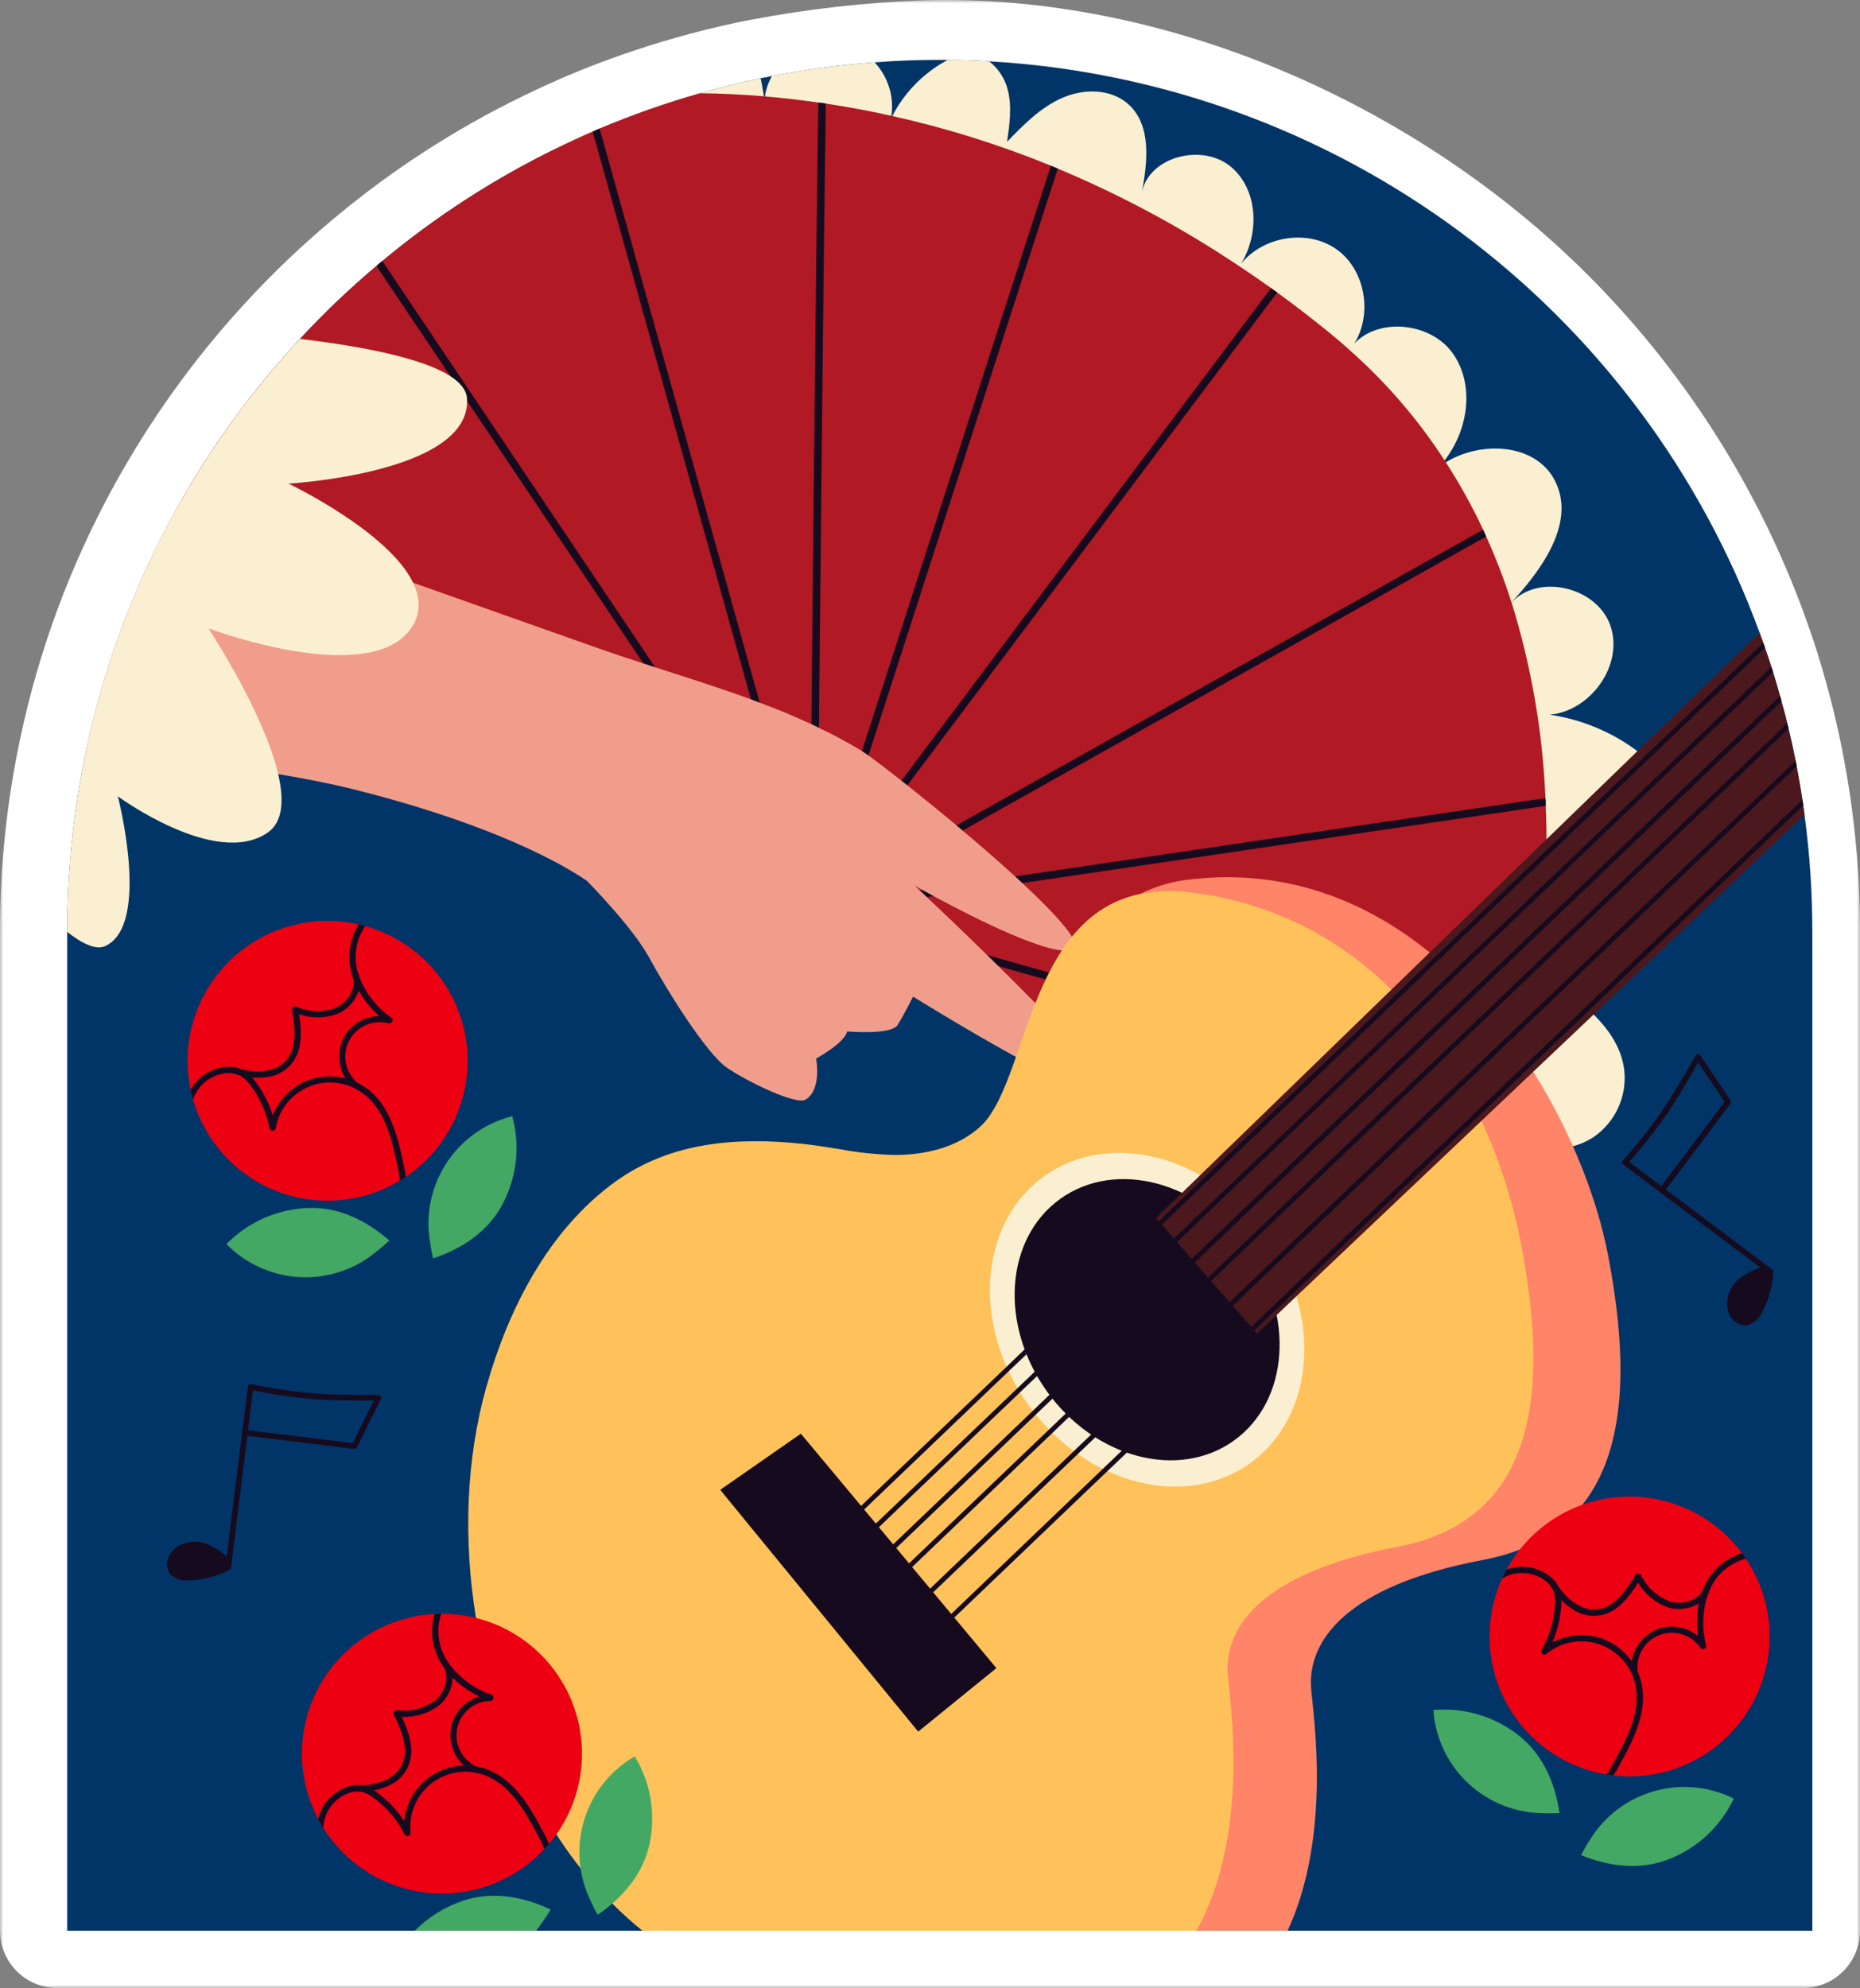
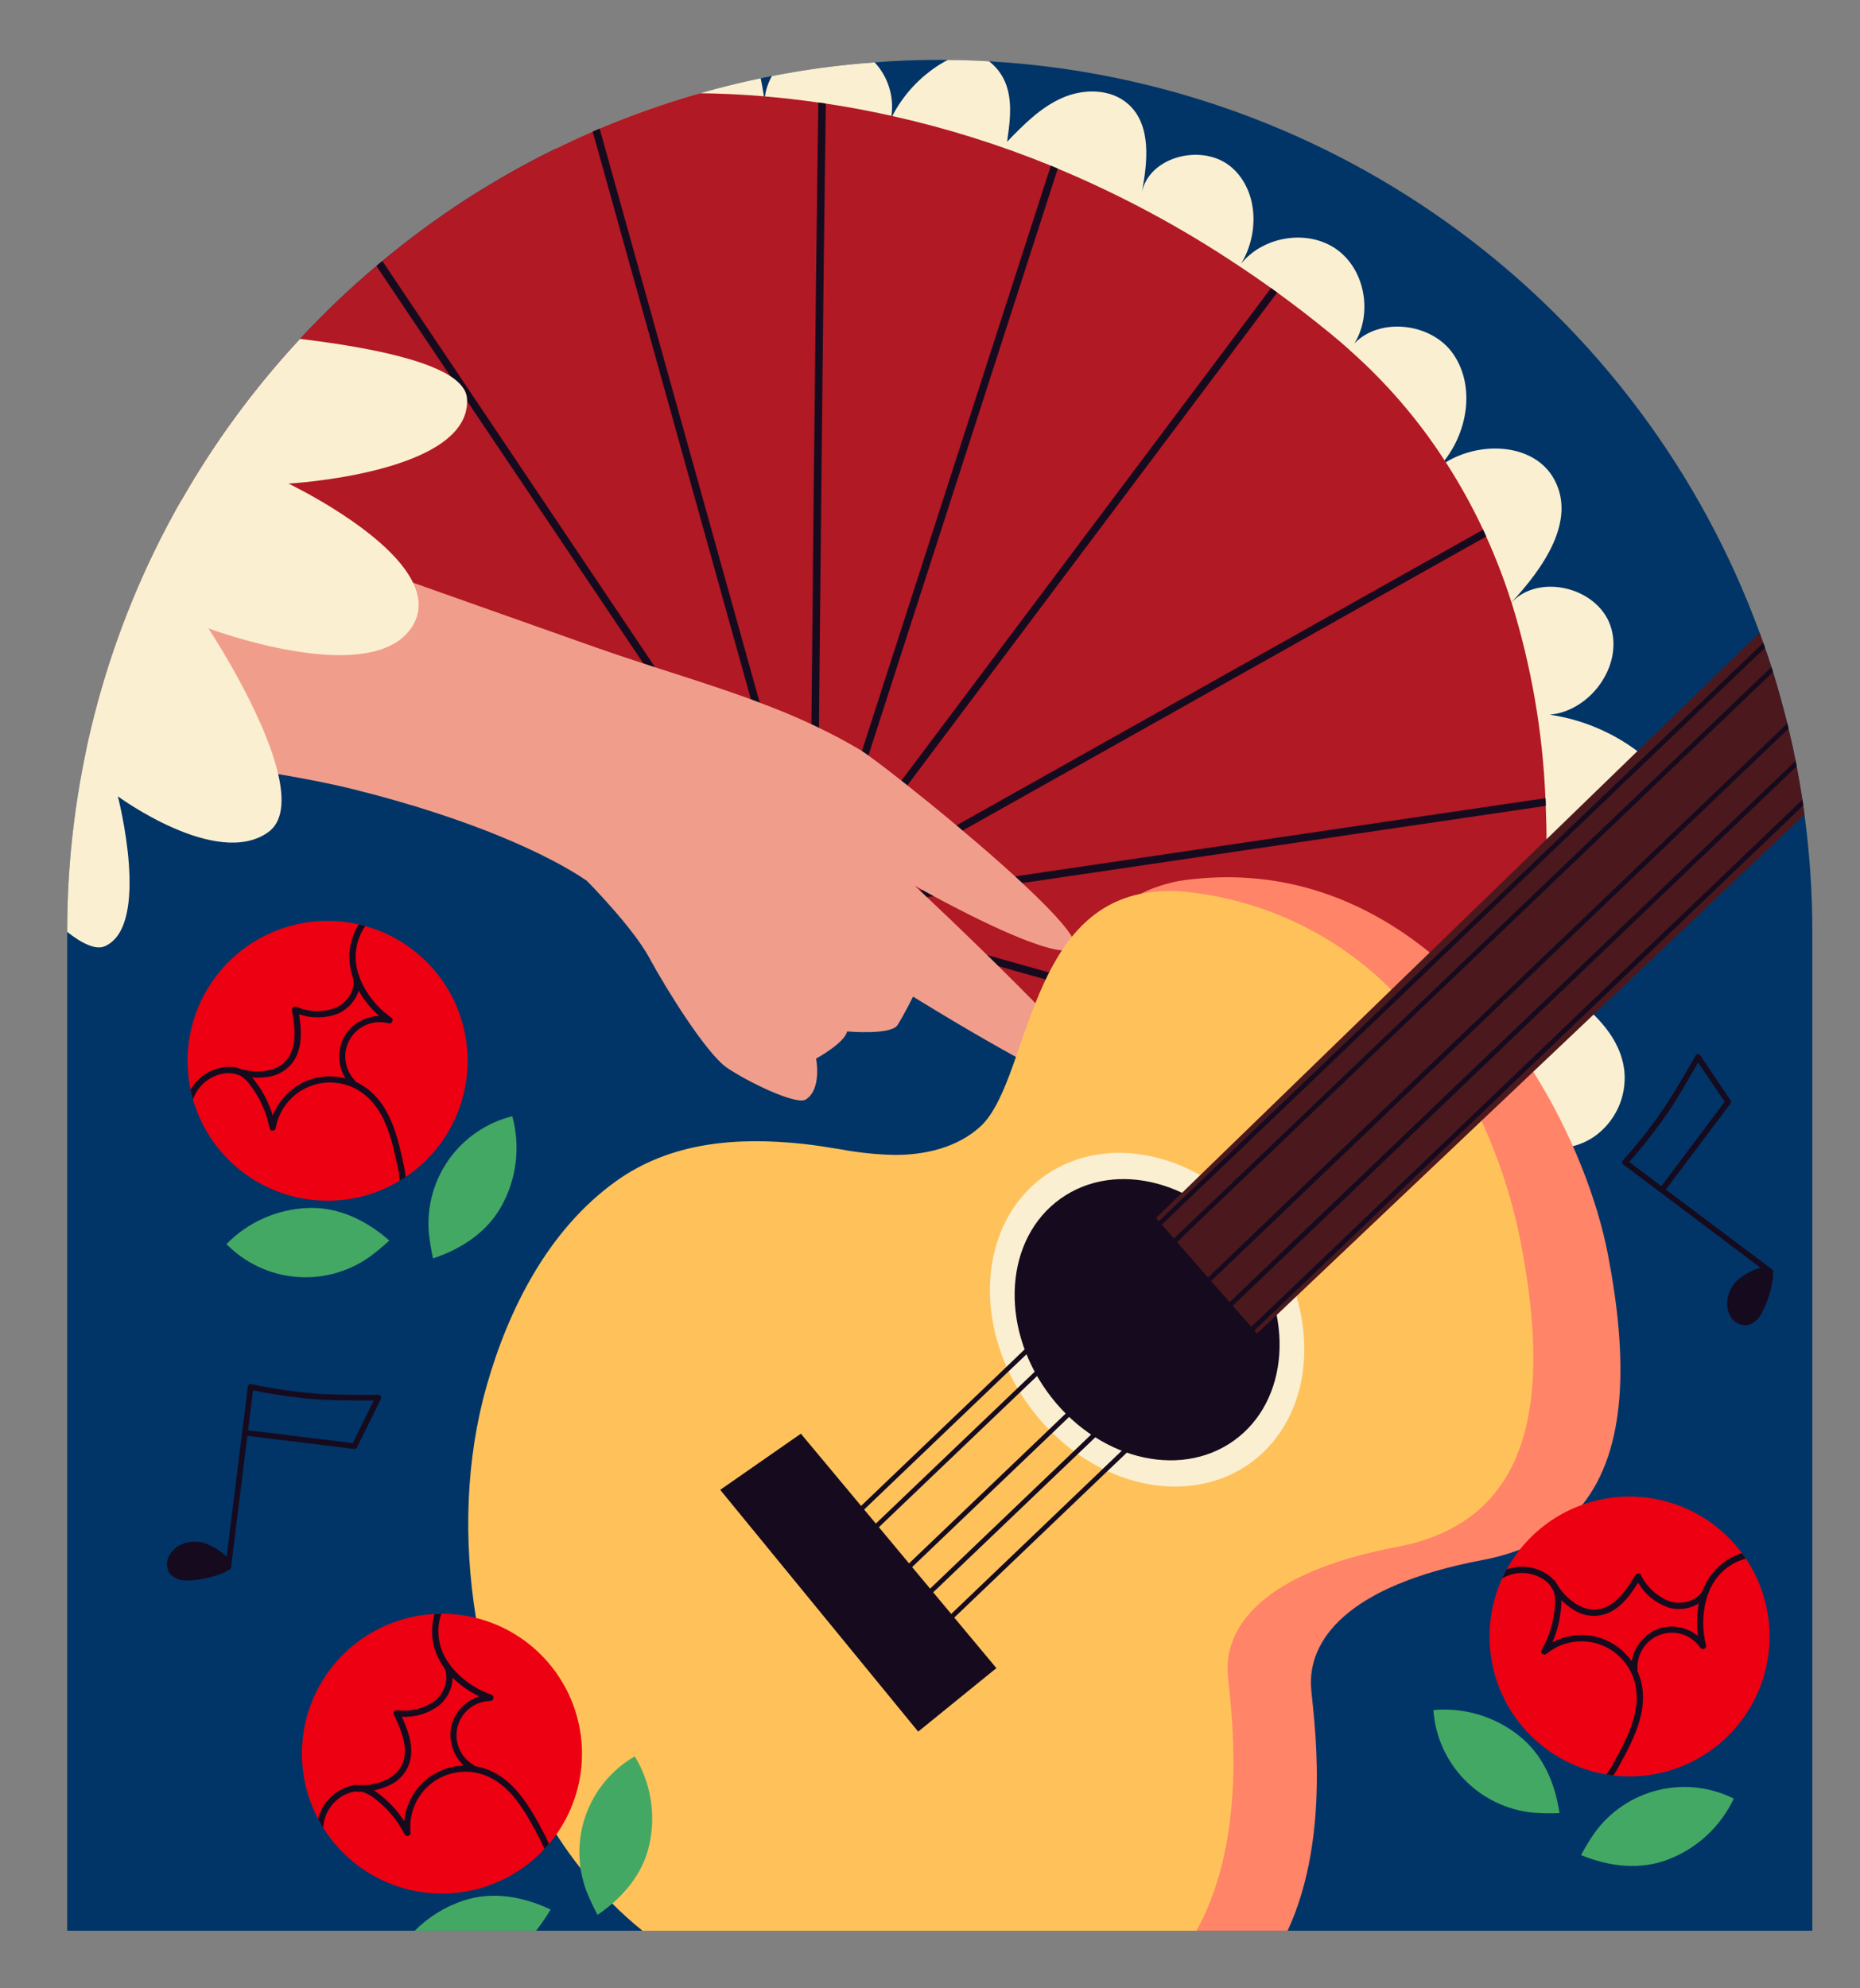
<svg xmlns="http://www.w3.org/2000/svg" width="276" height="295" viewBox="0 0 276 295" fill="none">
  <rect x="0" y="0" width="276" height="295" fill="#808080" stroke="none" />
  <g clip-path="url(#clip0_102_522)">
    <mask id="mask0_102_522" style="mask-type:luminance" maskUnits="userSpaceOnUse" x="0" y="0" width="276" height="295">
      <path d="M276 0H0V295H276V0Z" fill="white" />
    </mask>
    <g mask="url(#mask0_102_522)">
-       <path d="M8.523 295C7.404 295 6.296 294.78 5.261 294.352C4.227 293.924 3.288 293.297 2.496 292.506C1.705 291.715 1.077 290.776 0.649 289.743C0.22 288.71 -4.62386e-05 287.602 4.35394e-05 286.484V138.288C-0.008 128.685 0.987 119.108 2.969 109.711C5.755 96.46 10.497 83.697 17.039 71.838C17.36 71.242 17.732 70.577 18.123 69.923C23.36 60.759 29.634 52.227 36.821 44.496C40.584 40.437 44.591 36.611 48.819 33.039C49.179 32.719 49.549 32.416 49.923 32.113C58.315 25.131 67.515 19.181 77.326 14.39C79.224 13.458 81.144 12.568 83.022 11.753C83.278 11.637 84.101 11.279 84.101 11.279C89.315 9.076 94.658 7.196 100.102 5.647C103.155 4.767 106.384 3.966 109.672 3.277C110.307 3.146 110.922 3.024 111.521 2.915C119.89 1.333 128.365 0.376 136.876 0.051C173.084 -1.036 210.208 15.436 235.58 40.759C249.79 54.969 260.735 72.097 267.658 90.956C267.833 91.424 268.02 91.942 268.198 92.466C268.32 92.786 268.432 93.109 268.532 93.427C268.888 94.416 269.215 95.419 269.533 96.422C269.533 96.422 269.742 97.074 269.773 97.177C270.155 98.391 270.508 99.606 270.845 100.836C270.959 101.197 271.063 101.573 271.152 101.957C271.466 103.058 271.756 104.171 272.03 105.285C272.098 105.544 272.178 105.88 272.254 106.237C272.676 107.984 273.033 109.606 273.342 111.187C273.415 111.529 273.485 111.885 273.541 112.229C273.864 113.924 274.159 115.633 274.425 117.356L274.566 118.306C274.634 118.744 274.703 119.277 274.771 119.809C275.591 125.923 276.003 132.085 276.001 138.254V286.484C276.001 287.602 275.781 288.71 275.353 289.743C274.924 290.776 274.297 291.715 273.505 292.506C272.714 293.297 271.774 293.924 270.74 294.352C269.706 294.78 268.598 295 267.478 295H8.523Z" fill="white" />
      <path d="M268.928 138.26V286.487H9.973V138.26C9.95 116.475 15.448 95.039 25.953 75.949C26.266 75.368 26.593 74.788 26.934 74.218C31.855 65.591 37.755 57.561 44.519 50.287C48.072 46.453 51.858 42.841 55.855 39.471C56.139 39.216 56.437 38.975 56.735 38.733C64.628 32.156 73.284 26.552 82.517 22.041C84.307 21.162 86.111 20.324 87.943 19.529C88.285 19.373 88.627 19.232 88.98 19.075C93.836 17.028 98.812 15.279 103.882 13.838C106.836 12.986 109.834 12.243 112.873 11.609C113.427 11.496 113.995 11.383 114.549 11.283C119.584 10.295 124.674 9.617 129.792 9.253C132.974 8.997 136.199 8.884 139.452 8.884C139.849 8.884 140.247 8.884 140.645 8.898C142.705 8.913 144.736 8.967 146.768 9.097C172.027 10.536 196.312 19.33 216.629 34.395C236.946 49.461 252.406 70.138 261.102 93.878C261.286 94.375 261.471 94.886 261.642 95.397C261.74 95.639 261.825 95.885 261.897 96.136C262.239 97.073 262.551 98.024 262.849 98.974C262.934 99.23 263.005 99.485 263.09 99.726C263.459 100.904 263.8 102.082 264.127 103.277C264.213 103.538 264.284 103.804 264.34 104.072C264.653 105.151 264.937 106.244 265.207 107.337C265.275 107.607 265.335 107.862 265.392 108.132C265.775 109.708 266.131 111.297 266.443 112.901C266.5 113.171 266.556 113.454 266.6 113.724C266.912 115.356 267.196 117.003 267.452 118.663C267.494 118.948 267.537 119.231 267.58 119.53C267.648 119.984 267.708 120.438 267.764 120.892C268.54 126.651 268.928 132.455 268.926 138.265" fill="#013568" />
      <path d="M233.389 123.399C232.755 123.626 232.146 123.916 231.57 124.265C231.784 124.35 231.981 124.435 232.195 124.534C233.09 124.918 233.985 125.301 234.866 125.741C235.093 125.84 235.32 125.954 235.549 126.067C236.575 126.569 237.558 127.152 238.489 127.813C238.695 127.942 238.89 128.089 239.071 128.253C239.51 128.58 239.928 128.936 240.321 129.318C240.637 129.622 240.936 129.944 241.216 130.283C241.358 130.467 241.5 130.651 241.642 130.85C242.526 132.052 243.137 133.433 243.431 134.896V134.91C243.49 135.196 243.528 135.485 243.545 135.776C243.63 136.695 243.528 137.622 243.247 138.501C242.025 142.334 238.076 144.065 233.957 144.946C233.531 145.045 233.09 145.13 232.664 145.187C231.84 145.343 231.002 145.456 230.203 145.555C230.601 145.825 230.999 146.109 231.397 146.407C231.595 146.535 231.794 146.677 231.994 146.833C233.131 147.642 234.226 148.508 235.275 149.428C235.459 149.585 235.644 149.74 235.815 149.911C236.042 150.11 236.255 150.321 236.468 150.535C238.84 152.877 240.658 155.603 241.028 158.881C241.22 160.77 240.902 162.676 240.108 164.4C239.313 166.125 238.072 167.606 236.511 168.689C235.561 169.326 234.509 169.797 233.4 170.08C230.821 170.767 228.077 170.458 225.715 169.214C228.343 171.332 231.042 173.529 232.605 176.509C234.167 179.504 234.309 183.507 232.022 185.977C231.296 186.74 230.402 187.324 229.411 187.684C228.42 188.043 227.359 188.168 226.312 188.049C223.781 187.801 221.342 186.976 219.181 185.636C218.519 185.256 217.879 184.839 217.264 184.387C217.685 179.037 217.836 173.67 217.718 168.305C217.733 167.95 217.718 167.595 217.704 167.24V167.226C217.704 166.899 217.69 166.587 217.675 166.275C217.646 165.154 217.618 164.047 217.562 162.939C217.547 162.542 217.533 162.144 217.505 161.761V161.662C217.491 161.35 217.476 161.052 217.448 160.739C217.434 160.413 217.42 160.101 217.392 159.774C217.292 157.986 217.178 156.197 217.022 154.409C217.008 154.111 216.98 153.799 216.937 153.487C216.838 152.252 216.724 151.002 216.595 149.754C216.566 149.442 216.538 149.143 216.496 148.831C216.368 147.483 216.212 146.135 216.056 144.786C216.057 144.762 216.053 144.738 216.041 144.717C216.013 144.42 215.985 144.135 215.942 143.838C215.814 142.716 215.672 141.609 215.516 140.491C215.487 140.207 215.447 139.909 215.402 139.625C215.36 139.298 215.317 138.986 215.275 138.66C215.26 138.561 215.246 138.447 215.232 138.348C214.475 132.883 213.364 127.474 211.908 122.153C211.823 121.784 211.724 121.415 211.61 121.046C208.715 110.745 204.615 100.821 199.394 91.48C199.223 91.154 199.038 90.827 198.854 90.501C192.725 79.678 185.166 69.729 176.381 60.921C176.111 60.637 175.828 60.368 175.558 60.112C168.798 53.431 161.335 47.502 153.298 42.426C152.758 42.085 152.219 41.759 151.679 41.419C151.352 41.22 151.011 41.022 150.684 40.823C141.821 35.48 132.299 31.309 122.36 28.417C121.991 28.304 121.621 28.204 121.238 28.105C119.69 27.665 118.127 27.282 116.55 26.927C107.786 25 98.916 23.588 89.987 22.697L88.793 22.569C86.705 22.371 84.603 22.186 82.515 22.044C84.304 21.164 86.109 20.326 87.941 19.532C88.282 19.376 88.624 19.234 88.978 19.078C93.833 17.03 98.81 15.281 103.879 13.841C106.834 12.989 109.831 12.246 112.87 11.612C113.069 12.506 113.212 13.414 113.354 14.295C113.382 14.508 113.41 14.704 113.439 14.905C113.448 14.705 113.471 14.506 113.508 14.309C113.659 13.245 114.011 12.219 114.544 11.286C119.579 10.298 124.67 9.62 129.788 9.256C130.768 10.31 131.5 11.569 131.93 12.942C132.36 14.315 132.478 15.767 132.274 17.191C132.258 17.328 132.235 17.465 132.205 17.6C132.262 17.473 132.333 17.345 132.404 17.217C134.04 14.058 136.499 11.399 139.523 9.522C139.886 9.295 140.261 9.087 140.645 8.898C142.705 8.913 144.736 8.966 146.768 9.097C148.113 10.133 149.077 11.586 149.509 13.227C150.193 15.754 149.807 18.436 149.441 21.034C151.87 18.522 154.385 15.952 157.581 14.545C160.763 13.126 164.839 13.126 167.439 15.468C170.905 18.591 170.294 24.112 169.399 28.697C170.408 23.133 178.618 21.132 182.837 24.907C186.715 28.37 186.87 34.686 184.159 39.142C187.426 35.04 194.088 33.933 198.392 37.042C202.625 40.108 203.677 46.608 200.963 50.98C204.628 47.076 212.27 47.843 215.537 52.385C218.875 57.04 217.895 63.782 214.358 68.31C214.088 68.651 213.804 68.993 213.506 69.304C213.834 69.043 214.181 68.806 214.542 68.594C219.813 65.358 227.796 65.798 230.665 71.206C233.904 77.28 229.017 84.292 224.287 89.374C224.245 89.416 224.202 89.473 224.159 89.516C224.203 89.47 224.251 89.427 224.302 89.388C228.35 85.045 236.947 87.117 238.947 92.794C240.992 98.6 236.091 105.483 229.969 106.052C234.685 106.745 239.152 108.603 242.967 111.46C243.065 111.521 243.16 111.587 243.251 111.658C243.507 111.857 243.762 112.056 244.003 112.269C244.173 112.425 244.345 112.595 244.514 112.752C245.123 113.322 245.582 114.034 245.849 114.824C245.879 114.936 245.901 115.051 245.917 115.166C245.999 115.456 246.033 115.758 246.017 116.06C245.948 118.615 243.332 120.871 240.704 121.68C240.443 121.766 240.177 121.837 239.908 121.893C239.468 122.021 239.014 122.121 238.559 122.205C236.809 122.475 235.08 122.874 233.389 123.398" fill="#FBEFD1" />
      <path d="M225.122 163.907C225.053 164.275 224.965 164.645 224.88 164.999C223.335 171.971 221.434 178.859 219.184 185.637C217.494 190.76 216.272 193.697 216.272 193.697L164.523 161.693V161.675L123.811 136.495L123.797 136.481L122.035 135.403L121.638 135.162L120.97 134.736L120.473 134.424L120.16 134.239L119.848 134.055L119.038 133.544L119.024 133.515L57.986 95.765L25.954 75.951C26.267 75.369 26.593 74.79 26.934 74.219C31.855 65.592 37.756 57.562 44.52 50.287C48.073 46.453 51.858 42.84 55.855 39.471C56.14 39.216 56.438 38.975 56.736 38.733C64.628 32.155 73.285 26.551 82.518 22.041C84.308 21.161 86.112 20.323 87.944 19.529C88.286 19.372 88.627 19.231 88.981 19.075C93.837 17.027 98.813 15.278 103.882 13.837C106.809 13.866 109.976 14.007 113.357 14.291C113.408 14.303 113.461 14.308 113.514 14.306C116.042 14.519 118.68 14.822 121.426 15.214C121.795 15.257 122.165 15.3 122.548 15.37C125.673 15.839 128.926 16.435 132.278 17.187C132.322 17.19 132.365 17.2 132.406 17.216C140.44 19.007 148.309 21.471 155.929 24.582C156.271 24.738 156.613 24.866 156.966 25.021C166.392 28.965 175.412 33.814 183.898 39.501C183.912 39.501 183.912 39.501 183.927 39.516C185.489 40.552 187.038 41.617 188.6 42.737C188.898 42.965 189.211 43.177 189.524 43.405C192.167 45.321 194.814 47.364 197.465 49.536C198.416 50.317 199.339 51.097 200.234 51.906C200.249 51.906 200.249 51.906 200.263 51.948C205.684 56.737 210.425 62.243 214.354 68.314C214.426 68.402 214.488 68.497 214.539 68.598C216.609 71.8 218.459 75.138 220.076 78.591C220.232 78.917 220.388 79.274 220.53 79.615C221.972 82.794 223.224 86.055 224.28 89.382C224.28 89.384 224.28 89.386 224.281 89.388C224.282 89.389 224.283 89.391 224.284 89.392C224.286 89.394 224.287 89.395 224.289 89.396C224.291 89.396 224.293 89.397 224.295 89.396C227.224 98.818 228.914 108.58 229.323 118.437C229.351 118.834 229.365 119.203 229.365 119.586C230.061 135.682 227.888 151.238 225.118 163.913" fill="#B11924" />
      <path d="M225.121 163.907C225.053 164.276 224.965 164.646 224.88 165L217.566 162.942L148.159 143.369L123.812 136.5L123.798 136.485L120.786 135.648L120.687 135.619H120.672L120.374 135.52H120.36L120.247 135.35L120.204 135.293V135.265L120.162 135.208L119.039 133.548L119.025 133.519L95.473 98.446L69.307 59.499L66.835 55.823L55.855 39.472C56.14 39.217 56.438 38.975 56.736 38.734L97.206 99.014L119.237 131.816L120.175 133.192V133.207L120.629 133.902L121.07 134.541L121.112 134.555L122.178 134.867L123.399 135.209H123.414L146.468 141.71L217.508 161.764L225.121 163.907Z" fill="#160B1E" />
      <path d="M229.368 119.581L211.91 122.15L151.696 131.035L138.557 132.979L137.532 133.121L123.413 135.208H123.399L122.035 135.407L120.927 135.563L120.686 135.62H120.671L120.302 135.662V135.648L120.203 135.293V135.264L120.161 135.122L119.848 134.057L119.237 131.815L111.425 103.769L88.797 22.567L87.944 19.527C88.286 19.37 88.628 19.229 88.981 19.073L89.99 22.692L112.732 104.266L120.189 131.007L120.829 133.32L121.127 134.413L121.24 134.399L123.626 134.03L136.482 132.128L136.892 132.071L150.631 130.041L211.613 121.042L229.327 118.431C229.355 118.828 229.369 119.197 229.369 119.58" fill="#160B1E" />
      <path d="M220.539 79.61L123.627 134.037L122.185 134.865L121.644 135.166L120.922 135.571L120.785 135.646L120.141 136.006V135.856L120.155 135.436V134.25C120.171 133.921 120.171 133.574 120.171 133.214V133.199C120.171 132.522 120.185 131.787 120.185 131.006C120.396 108.345 120.998 42.357 121.434 15.218C121.793 15.263 122.169 15.309 122.545 15.368C122.169 39.803 121.629 96.647 121.297 131.876C121.297 132.627 121.283 133.347 121.283 134.069L121.625 133.874L220.069 78.593C220.234 78.923 220.384 79.269 220.535 79.617" fill="#160B1E" />
      <path d="M189.517 43.404L121.627 133.872L121.237 134.397L121.117 134.562L120.967 134.742L120.381 135.524L120.305 135.644L120.141 135.854L119.915 136.155L120.156 135.434V135.404L120.2 135.299V135.269L120.474 134.427L120.638 133.902L120.834 133.316L121.301 131.874L155.926 24.588C156.272 24.736 156.618 24.873 156.963 25.022L123.059 130.087L188.6 42.744C188.9 42.968 189.215 43.178 189.516 43.404" fill="#160B1E" />
      <path d="M164.466 162.445C161.966 164.361 135.488 147.883 135.488 147.883C135.488 147.883 134.153 150.565 133.187 152.098C132.22 153.631 125.701 153.049 125.701 153.049C125.317 154.78 121.098 157.079 121.098 157.079C121.098 157.079 121.993 161.621 119.564 163.153C118.172 164.033 110.928 160.528 107.859 158.427C104.791 156.31 98.836 146.731 96.353 142.132C93.853 137.519 87.077 130.692 87.077 130.692C81.452 126.845 69.932 121.48 52.531 117.137C49.107 116.285 45.258 115.533 41.28 114.866C30.867 113.134 19.561 112.042 12.757 111.473C15.371 99.044 19.819 87.072 25.954 75.949C26.267 75.367 26.593 74.788 26.934 74.217C36.281 77.496 54.719 84.124 56.296 84.692C57.958 85.288 59.635 85.87 61.297 86.468C70.374 89.676 79.446 92.888 88.513 96.105C90.815 96.914 93.144 97.694 95.474 98.447C96.056 98.632 96.636 98.83 97.207 99.015C101.966 100.547 106.738 102.052 111.425 103.77C111.865 103.926 112.291 104.096 112.732 104.266C115.329 105.231 117.888 106.282 120.402 107.46C120.772 107.63 121.154 107.815 121.525 108C123.599 108.993 125.63 110.072 127.619 111.264C127.687 111.307 127.789 111.363 127.889 111.434C128.144 111.605 128.471 111.818 128.855 112.102C130.017 112.939 131.725 114.231 133.755 115.834C134.039 116.048 134.337 116.289 134.635 116.53C136.837 118.275 139.365 120.32 141.936 122.477C142.234 122.732 142.533 122.973 142.831 123.243C145.516 125.485 148.215 127.842 150.63 130.042C150.999 130.383 151.354 130.709 151.695 131.035C156.937 135.918 160.588 139.992 159.283 140.787C156.641 142.405 144.24 136.046 138.558 132.98C137.904 132.625 137.35 132.313 136.896 132.072C136.285 131.73 135.87 131.49 135.734 131.419C135.833 131.518 136.089 131.76 136.486 132.128C136.77 132.398 137.125 132.725 137.537 133.122C139.497 134.966 142.822 138.133 146.472 141.71C147.025 142.249 147.594 142.802 148.162 143.37C155.549 150.652 163.632 159.026 164.526 161.68V161.694C164.654 162.063 164.64 162.319 164.47 162.446" fill="#F09E8B" />
      <path d="M42.815 71.762C42.815 71.762 57.616 78.817 61.293 86.466C62.318 88.595 62.487 90.769 61.236 92.853C60.457 94.117 59.327 95.128 57.983 95.763C49.302 100.134 30.923 93.236 30.923 93.236C30.923 93.236 39.147 105.666 41.278 114.867C42.158 118.685 42.003 121.949 39.744 123.524C32.073 128.904 17.485 118.159 17.485 118.159C17.485 118.159 22.471 137.335 15.568 140.401C14.275 140.983 12.3 140.103 9.971 138.284V138.255C9.95 116.471 15.448 95.036 25.953 75.948C26.266 75.366 26.593 74.787 26.934 74.216C31.855 65.59 37.756 57.561 44.52 50.287C54.164 51.448 62.77 53.196 66.835 55.819C68.327 56.798 69.207 57.891 69.296 59.112C69.308 59.239 69.312 59.367 69.311 59.495C69.424 70.268 42.818 71.758 42.818 71.758" fill="#FBEFD1" />
      <path d="M234.794 223.294C232.362 226.284 229.174 228.572 225.56 229.919C223.761 230.608 221.902 231.13 220.007 231.48C199.452 235.369 194.069 243.658 194.551 250.471C194.821 254.232 197.704 272.131 191.071 286.481H103.839C100.647 283.574 97.78 280.33 95.287 276.805C94.847 276.181 94.421 275.556 93.995 274.903C92.063 271.929 90.335 268.828 88.824 265.62C87.944 263.732 87.105 261.788 86.353 259.815C84.983 256.23 83.849 252.56 82.959 248.828C79.65 235.099 79.522 220.441 83.215 207.468C88.115 190.265 94.181 174.439 113.273 171.784C118.443 171.06 125.56 173.204 135.035 173.232C137.464 173.247 149.282 175.958 157.365 168.648C164.411 162.275 155.121 139.991 169.212 132.638C171.606 131.444 174.203 130.707 176.868 130.466C190.817 128.905 202.664 133.631 212.153 141.339C212.423 141.552 212.678 141.764 212.934 141.991C213.118 142.134 213.289 142.276 213.474 142.446C214.17 143.028 214.838 143.638 215.505 144.263C215.676 144.419 215.847 144.589 216.017 144.745C216.812 145.512 217.579 146.292 218.332 147.087C218.502 147.257 218.674 147.429 218.829 147.613C219.496 148.337 220.15 149.075 220.789 149.827C220.946 150.011 221.102 150.182 221.244 150.367C222.139 151.431 223.005 152.524 223.841 153.631C223.97 153.834 224.113 154.029 224.267 154.213C225.091 155.348 225.886 156.513 226.653 157.677C226.796 157.876 226.923 158.087 227.051 158.287C227.208 158.529 227.364 158.784 227.52 159.026C233.289 168.207 237.039 178.073 238.604 186.191C241.558 201.563 241.43 214.976 234.797 223.294" fill="#FF8468" />
      <path d="M207.336 229.525C187.023 233.385 181.696 241.604 182.181 248.376C182.466 252.322 185.633 271.923 177.533 286.488H95.331C93.766 285.229 92.272 283.883 90.856 282.458C89.18 280.818 87.61 279.073 86.154 277.235C84.992 275.773 83.881 274.226 82.83 272.608C82.745 272.466 82.645 272.323 82.56 272.182C76.439 262.406 72.379 251.484 70.631 240.085C68.728 228.46 69.14 216.495 72.194 205.707C75.461 194.165 81.399 182.485 91.342 175.319C99.51 169.429 109.383 168.705 119.099 169.727C120.974 169.925 122.834 170.237 124.696 170.536C127.353 171.034 130.047 171.314 132.75 171.373C137.267 171.388 142.011 170.295 145.434 167.2C152.509 160.77 152.352 136.13 169.214 132.64C171.655 132.15 174.162 132.073 176.629 132.413C187.92 133.721 198.433 138.814 206.453 146.862L207.137 147.545C207.293 147.715 207.463 147.887 207.62 148.056C208.259 148.709 208.856 149.376 209.452 150.057C209.609 150.227 209.75 150.412 209.907 150.582C210.632 151.42 211.313 152.286 211.981 153.151C212.123 153.35 212.279 153.549 212.421 153.748C213.018 154.543 213.6 155.351 214.14 156.175C214.282 156.374 214.41 156.572 214.55 156.771C215.331 157.949 216.07 159.156 216.766 160.391C216.909 160.604 217.022 160.817 217.15 161.03C217.86 162.293 218.528 163.57 219.153 164.862C219.266 165.089 219.38 165.316 219.479 165.545C219.607 165.801 219.721 166.056 219.835 166.312C222.52 172.147 224.49 178.285 225.702 184.593C230.063 207.303 227.633 225.669 207.335 229.53" fill="#FFC25B" />
      <path d="M187.853 183.202C196.286 194.964 195.224 210.15 185.485 217.123C175.747 224.095 161.014 220.21 152.583 208.448C144.151 196.687 145.21 181.499 154.951 174.527C164.692 167.554 179.422 171.439 187.854 183.201" fill="#FBEFD1" />
      <path d="M185.08 185.187C192.189 195.1 191.292 207.898 183.084 213.773C174.876 219.647 162.46 216.374 155.355 206.464C148.249 196.555 149.141 183.753 157.351 177.878C165.56 172.004 177.973 175.277 185.08 185.187Z" fill="#160B1E" />
      <path d="M106.87 221.071L136.247 256.948L147.852 247.523L118.839 212.736L106.87 221.071Z" fill="#160B1E" />
      <path d="M267.764 120.886L227.521 159.024L219.836 166.306L192.364 192.351L189.437 195.133L186.54 197.873L186.142 197.419L185.673 196.879L182.931 193.756L182.462 193.217L179.721 190.08L179.252 189.554L177.306 187.326L176.837 186.772L174.663 184.303L174.194 183.763L172.405 181.72L171.95 181.194L171.54 180.726L175.39 176.993H175.404L178.089 174.381L206.456 146.859L212.153 141.338L261.103 93.874C261.288 94.371 261.472 94.882 261.643 95.393C261.741 95.635 261.826 95.881 261.899 96.132C262.24 97.069 262.552 98.019 262.85 98.97C262.936 99.226 263.007 99.481 263.091 99.722C263.461 100.9 263.802 102.078 264.128 103.273C264.214 103.534 264.286 103.799 264.342 104.068C264.654 105.147 264.938 106.239 265.208 107.333C265.277 107.603 265.336 107.858 265.393 108.128C265.776 109.704 266.132 111.293 266.444 112.897C266.501 113.167 266.558 113.45 266.601 113.72C266.913 115.352 267.197 116.999 267.453 118.659C267.496 118.943 267.539 119.227 267.581 119.525C267.649 119.98 267.709 120.434 267.766 120.888" fill="#4B191D" />
-       <path d="M262.85 98.971C262.935 99.226 263.006 99.482 263.091 99.722L216.016 144.745L209.907 150.578L182.151 177.135L179.608 179.563L174.665 184.303L153.897 204.175L151.355 206.602L130.417 226.614L122.945 233.768C122.915 233.801 122.877 233.827 122.836 233.844C122.794 233.861 122.749 233.869 122.704 233.867C122.608 233.863 122.516 233.823 122.449 233.754C122.386 233.686 122.352 233.596 122.355 233.503C122.357 233.41 122.396 233.322 122.463 233.257L129.963 226.076L150.986 205.979L153.543 203.538L174.197 183.766L179.041 179.139L181.598 176.697L209.454 150.056L215.506 144.265L262.85 98.971Z" fill="#160B1E" />
+       <path d="M262.85 98.971C262.935 99.226 263.006 99.482 263.091 99.722L216.016 144.745L209.907 150.578L182.151 177.135L179.608 179.563L174.665 184.303L153.897 204.175L151.355 206.602L130.417 226.614L122.945 233.768C122.915 233.801 122.877 233.827 122.836 233.844C122.794 233.861 122.749 233.869 122.704 233.867C122.608 233.863 122.516 233.823 122.449 233.754C122.386 233.686 122.352 233.596 122.355 233.503L129.963 226.076L150.986 205.979L153.543 203.538L174.197 183.766L179.041 179.139L181.598 176.697L209.454 150.056L215.506 144.265L262.85 98.971Z" fill="#160B1E" />
      <path d="M261.642 95.394C261.74 95.636 261.825 95.882 261.898 96.133L213.474 142.448L207.621 148.055L179.322 175.108L176.666 177.649L172.409 181.721L152.324 200.953L149.668 203.48L128.229 223.99L120.528 231.356C120.461 231.415 120.376 231.449 120.286 231.455C120.238 231.454 120.191 231.444 120.147 231.424C120.103 231.405 120.064 231.377 120.031 231.341C119.998 231.309 119.972 231.269 119.955 231.226C119.938 231.183 119.929 231.137 119.931 231.09C119.932 231.044 119.943 230.998 119.963 230.956C119.982 230.914 120.01 230.876 120.045 230.845L127.773 223.453L149.365 202.801L152.039 200.23L171.955 181.197L176.017 177.308L178.702 174.739L207.138 147.544L212.934 141.994L261.642 95.394Z" fill="#160B1E" />
-       <path d="M264.128 103.272C264.214 103.533 264.286 103.798 264.342 104.067L218.829 147.613L212.422 153.744L185.092 179.875L182.62 182.245L177.308 187.327L156.171 207.539L153.699 209.909L132.988 229.709L126.152 236.252C126.084 236.307 125.999 236.338 125.911 236.338C125.864 236.34 125.817 236.332 125.773 236.315C125.729 236.298 125.689 236.272 125.655 236.239C125.622 236.205 125.595 236.165 125.576 236.122C125.558 236.078 125.549 236.031 125.549 235.983C125.549 235.936 125.558 235.889 125.576 235.845C125.595 235.801 125.622 235.761 125.655 235.728L132.534 229.155L153.259 209.341L155.731 206.957L176.84 186.773L182.11 181.734L184.596 179.35L211.983 153.148L218.332 147.087L264.128 103.272Z" fill="#160B1E" />
      <path d="M265.208 107.331C265.276 107.601 265.336 107.856 265.393 108.126L221.243 150.367L214.553 156.768L187.464 182.685L184.978 185.055L179.722 190.079L158.656 210.234L156.17 212.619L135.346 232.533L128.883 238.721C128.814 238.787 128.722 238.822 128.627 238.821C128.531 238.817 128.439 238.776 128.371 238.708C128.308 238.639 128.275 238.549 128.277 238.456C128.28 238.364 128.319 238.276 128.386 238.211L134.892 231.98L155.659 212.123L158.145 209.739L179.254 189.552L184.552 184.485L187.023 182.115L214.141 156.169L220.789 149.824L265.208 107.331Z" fill="#160B1E" />
      <path d="M266.444 112.895C266.5 113.165 266.557 113.449 266.6 113.718L224.269 154.213L217.153 161.026L190.121 186.886L187.536 189.356L182.934 193.756L162.535 213.271L159.938 215.755L138.474 236.279L132.322 242.169C132.255 242.228 132.17 242.263 132.081 242.268C132.033 242.268 131.985 242.257 131.941 242.238C131.897 242.218 131.858 242.19 131.825 242.155C131.791 242.121 131.765 242.082 131.746 242.038C131.728 241.994 131.719 241.947 131.719 241.899C131.719 241.852 131.728 241.805 131.746 241.761C131.765 241.717 131.791 241.677 131.825 241.644L138.019 235.725L159.34 215.329L161.912 212.861L182.467 193.217L187.211 188.675L189.768 186.216L216.769 160.384L223.843 153.627L266.444 112.895Z" fill="#160B1E" />
      <path d="M267.452 118.659C267.494 118.943 267.537 119.226 267.579 119.525L227.053 158.287L219.479 165.54L192.152 191.672L189.281 194.426L186.141 197.421L167.207 215.546L164.336 218.286L141.596 240.029L135.772 245.608C135.739 245.641 135.699 245.667 135.655 245.684C135.611 245.701 135.564 245.709 135.517 245.707C135.42 245.703 135.329 245.662 135.261 245.593C135.198 245.525 135.164 245.435 135.167 245.342C135.17 245.249 135.209 245.161 135.275 245.097L141.142 239.49L163.643 217.958L166.456 215.262L185.675 196.88L189.084 193.616L191.897 190.933L219.156 164.859L226.657 157.676L267.452 118.659Z" fill="#160B1E" />
      <path d="M260.241 252.398C258.299 256.136 255.265 259.195 251.543 261.17C247.82 263.145 243.584 263.941 239.397 263.455C239.049 263.415 238.71 263.365 238.363 263.298C236.219 262.946 234.144 262.254 232.218 261.249C227.495 258.795 223.894 254.623 222.159 249.593C220.425 244.564 220.688 239.061 222.895 234.22C223.045 233.904 223.202 233.576 223.369 233.255C223.438 233.119 223.506 232.988 223.583 232.872C225.253 229.815 227.666 227.228 230.601 225.349C233.535 223.469 236.896 222.359 240.373 222.119C243.85 221.879 247.332 222.518 250.497 223.977C253.662 225.435 256.408 227.667 258.483 230.465C258.688 230.726 258.883 230.997 259.064 231.275C261.139 234.366 262.343 237.958 262.55 241.675C262.758 245.391 261.96 249.095 260.241 252.397" fill="#ED0011" />
      <path d="M240.316 261.93C240.041 262.456 239.734 262.965 239.397 263.455C239.05 263.416 238.709 263.365 238.363 263.298C238.793 262.726 239.172 262.116 239.495 261.476C241.661 257.553 243.534 253.705 242.639 249.869C242.323 248.514 241.666 247.262 240.731 246.231C239.795 245.2 238.612 244.425 237.293 243.979C235.974 243.533 234.563 243.43 233.193 243.681C231.823 243.932 230.54 244.528 229.466 245.413C229.38 245.483 229.273 245.521 229.162 245.52C229.052 245.52 228.945 245.48 228.861 245.409C228.776 245.339 228.719 245.241 228.701 245.133C228.682 245.025 228.702 244.914 228.758 244.82C229.925 242.764 230.603 240.469 230.74 238.109C230.805 237.458 230.745 236.8 230.563 236.17C230.53 236.098 230.509 236.03 230.477 235.957C230.477 235.957 230.466 235.95 230.472 235.94C230.36 235.702 230.22 235.478 230.056 235.273C230.048 235.267 230.043 235.259 230.04 235.25C229.763 234.931 229.45 234.645 229.106 234.399C228.193 233.786 227.125 233.444 226.025 233.412C224.926 233.38 223.84 233.66 222.893 234.219C223.043 233.903 223.199 233.576 223.367 233.254C223.435 233.117 223.504 232.987 223.58 232.871C224.58 232.513 225.65 232.396 226.704 232.529C227.757 232.662 228.765 233.041 229.644 233.636C229.966 233.853 230.259 234.109 230.516 234.399C230.658 234.528 230.781 234.678 230.88 234.842L230.89 234.847C230.984 235.022 231.095 235.189 231.203 235.361L231.213 235.366C231.306 235.519 231.383 235.682 231.442 235.851C231.612 236.361 231.696 236.896 231.691 237.433C231.701 237.674 231.694 237.915 231.669 238.155C231.567 240.062 231.123 241.936 230.357 243.687C231.46 243.109 232.668 242.758 233.909 242.655C235.151 242.551 236.4 242.696 237.584 243.082C239.416 243.716 241.002 244.909 242.117 246.493C242.431 246.943 242.708 247.417 242.945 247.911C243.205 248.469 243.408 249.051 243.552 249.649C244.516 253.815 242.567 257.837 240.314 261.925" fill="#160B1E" />
      <path d="M252.88 244.657C252.78 244.7 252.667 244.708 252.562 244.679C252.456 244.65 252.364 244.585 252.3 244.496C251.671 243.575 250.757 242.885 249.698 242.532C248.639 242.18 247.493 242.184 246.436 242.544C245.38 242.904 244.471 243.601 243.848 244.527C243.225 245.452 242.924 246.557 242.989 247.67C242.999 247.755 242.984 247.84 242.947 247.916C242.909 247.987 242.854 248.047 242.787 248.091C242.719 248.135 242.642 248.161 242.562 248.168C242.474 248.172 242.387 248.151 242.31 248.108C242.239 248.071 242.178 248.016 242.134 247.949C242.09 247.882 242.064 247.804 242.059 247.724C242.036 247.314 242.056 246.904 242.117 246.499C242.304 245.409 242.774 244.388 243.482 243.537C244.189 242.687 245.108 242.037 246.146 241.654C247.129 241.34 248.176 241.276 249.19 241.468C250.205 241.66 251.155 242.101 251.956 242.753C251.726 241.152 251.766 239.524 252.076 237.937L252.081 237.925C252.199 237.301 252.375 236.69 252.608 236.099C252.763 235.665 252.953 235.245 253.176 234.843C254.299 232.741 256.207 231.167 258.486 230.465C258.691 230.726 258.885 230.997 259.067 231.276C257.992 231.561 256.988 232.064 256.117 232.754C255.245 233.444 254.526 234.307 254.003 235.287C253.855 235.559 253.724 235.839 253.609 236.126C253.541 236.258 253.499 236.393 253.446 236.521C252.613 238.974 252.514 241.617 253.16 244.126C253.187 244.233 253.173 244.346 253.122 244.444C253.071 244.542 252.986 244.618 252.884 244.658" fill="#160B1E" />
      <path d="M233.857 239.092C232.189 238.147 230.825 236.748 229.922 235.058C229.872 234.95 229.864 234.827 229.901 234.714C229.938 234.6 230.016 234.505 230.12 234.448C230.225 234.39 230.347 234.374 230.463 234.404C230.578 234.433 230.678 234.505 230.743 234.605C232.065 236.995 234.588 239.219 237.236 238.779C239.691 238.374 241.333 235.941 242.678 233.691C242.721 233.621 242.781 233.563 242.853 233.523C242.925 233.483 243.006 233.462 243.088 233.462C243.171 233.464 243.251 233.487 243.322 233.53C243.392 233.573 243.45 233.634 243.49 233.706C244.367 235.511 245.904 236.911 247.784 237.618C249.493 238.144 251.803 237.644 252.712 235.897C252.769 235.787 252.868 235.704 252.987 235.666C253.106 235.629 253.234 235.64 253.345 235.698C253.455 235.755 253.538 235.854 253.576 235.973C253.613 236.091 253.602 236.22 253.544 236.33C252.41 238.516 249.584 239.154 247.507 238.516C245.643 237.853 244.073 236.553 243.074 234.845C241.692 237.068 239.977 239.279 237.389 239.707C236.174 239.897 234.93 239.681 233.85 239.092" fill="#160B1E" />
      <path d="M231.405 269.039C230.114 269.094 228.821 269.073 227.532 268.975C223.654 268.606 220.033 266.872 217.315 264.082C214.598 261.292 212.962 257.628 212.699 253.744C217.244 253.334 221.772 254.683 225.35 257.513C228.927 260.318 230.757 264.545 231.405 269.041" fill="#43A863" />
      <path d="M234.603 275.274C235.208 274.134 235.88 273.03 236.616 271.968C238.896 268.811 242.225 266.566 246.008 265.635C249.791 264.704 253.783 265.146 257.27 266.884C255.326 271.009 251.872 274.231 247.62 275.884C243.39 277.549 238.816 276.988 234.605 275.273" fill="#43A863" />
      <path d="M83.748 250.141C85.794 253.823 86.671 258.04 86.262 262.232C85.854 266.424 84.179 270.393 81.46 273.612C81.238 273.879 81.007 274.136 80.76 274.387C79.283 275.979 77.56 277.325 75.658 278.374C71.001 280.953 65.532 281.648 60.378 280.315C55.224 278.983 50.778 275.724 47.958 271.212C47.778 270.911 47.59 270.598 47.411 270.284C47.338 270.152 47.265 270.022 47.206 269.895C45.578 266.816 44.752 263.377 44.805 259.894C44.858 256.412 45.787 252.999 47.507 249.97C49.227 246.941 51.683 244.394 54.648 242.563C57.613 240.732 60.992 239.677 64.472 239.494C64.8 239.469 65.137 239.454 65.467 239.457C69.192 239.435 72.855 240.416 76.07 242.295C79.285 244.175 81.935 246.885 83.742 250.141" fill="#ED0011" />
      <path d="M80.698 272.004C80.986 272.524 81.241 273.061 81.461 273.612C81.238 273.879 81.008 274.136 80.76 274.388C80.521 273.712 80.22 273.059 79.862 272.437C77.788 268.467 75.611 264.781 71.917 263.41C70.612 262.924 69.204 262.78 67.828 262.99C66.451 263.2 65.15 263.758 64.049 264.61C62.949 265.463 62.084 266.582 61.536 267.861C60.989 269.141 60.778 270.539 60.922 271.923C60.934 272.033 60.906 272.143 60.845 272.235C60.783 272.326 60.691 272.394 60.585 272.425C60.481 272.456 60.368 272.45 60.268 272.406C60.167 272.362 60.086 272.283 60.038 272.185C58.968 270.078 57.426 268.246 55.533 266.829C55.025 266.415 54.442 266.102 53.817 265.905C53.739 265.892 53.671 265.873 53.591 265.86C53.59 265.861 53.588 265.862 53.587 265.862C53.585 265.862 53.583 265.862 53.582 265.861C53.58 265.861 53.578 265.86 53.577 265.859C53.576 265.858 53.575 265.856 53.574 265.855C53.314 265.817 53.05 265.81 52.787 265.834C52.779 265.839 52.762 265.834 52.762 265.834C52.345 265.887 51.935 265.99 51.542 266.139C50.526 266.56 49.651 267.261 49.017 268.159C48.383 269.057 48.017 270.117 47.961 271.214C47.779 270.913 47.593 270.6 47.414 270.286C47.339 270.16 47.271 270.031 47.209 269.898C47.462 268.867 47.956 267.911 48.648 267.106C49.341 266.302 50.214 265.673 51.196 265.269C51.554 265.121 51.93 265.018 52.314 264.963C52.5 264.916 52.691 264.896 52.883 264.905L52.895 264.899C53.091 264.918 53.293 264.921 53.494 264.924L53.506 264.918C53.685 264.925 53.862 264.95 54.036 264.995C54.555 265.134 55.048 265.359 55.493 265.661C55.699 265.786 55.896 265.925 56.082 266.078C57.619 267.217 58.939 268.623 59.978 270.228C60.105 268.99 60.479 267.791 61.078 266.7C61.677 265.609 62.488 264.649 63.465 263.876C65.004 262.699 66.875 262.037 68.813 261.983C69.361 261.969 69.91 262 70.453 262.075C71.062 262.167 71.659 262.32 72.237 262.531C76.248 264.026 78.526 267.872 80.692 272.006" fill="#160B1E" />
      <path d="M73.225 251.998C73.206 252.106 73.151 252.204 73.068 252.276C72.986 252.348 72.881 252.389 72.772 252.393C71.656 252.409 70.576 252.79 69.697 253.477C68.818 254.165 68.189 255.121 67.906 256.2C67.623 257.278 67.702 258.42 68.13 259.45C68.558 260.48 69.313 261.341 70.278 261.901C70.353 261.94 70.415 262 70.458 262.073C70.489 262.127 70.508 262.186 70.516 262.248C70.523 262.31 70.517 262.373 70.499 262.432C70.481 262.492 70.451 262.547 70.411 262.594C70.371 262.642 70.322 262.681 70.266 262.709C70.196 262.748 70.117 262.769 70.037 262.769C69.956 262.769 69.877 262.748 69.807 262.709C69.453 262.501 69.122 262.258 68.817 261.983C68.011 261.226 67.418 260.27 67.099 259.211C66.781 258.153 66.746 257.029 67.001 255.952C67.282 254.96 67.806 254.054 68.526 253.315C69.245 252.576 70.138 252.029 71.123 251.721C69.66 251.029 68.325 250.096 67.171 248.962L67.162 248.947C66.707 248.504 66.296 248.019 65.931 247.499C65.656 247.13 65.41 246.74 65.197 246.332C64.064 244.237 63.805 241.778 64.477 239.493C64.806 239.467 65.143 239.453 65.473 239.456C65.118 240.508 64.983 241.623 65.078 242.729C65.173 243.836 65.495 244.911 66.024 245.888C66.169 246.161 66.33 246.425 66.507 246.679C66.579 246.81 66.669 246.919 66.746 247.032C68.332 249.082 70.482 250.625 72.933 251.472C73.037 251.509 73.124 251.583 73.177 251.68C73.231 251.777 73.247 251.889 73.224 251.997" fill="#160B1E" />
      <path d="M58.076 264.771C56.367 265.638 54.447 266.003 52.539 265.822C52.477 265.817 52.418 265.8 52.363 265.772C52.308 265.743 52.259 265.705 52.219 265.658C52.179 265.611 52.149 265.556 52.13 265.498C52.111 265.439 52.104 265.377 52.109 265.316C52.114 265.254 52.131 265.194 52.159 265.14C52.187 265.085 52.226 265.036 52.273 264.996C52.32 264.956 52.375 264.926 52.433 264.907C52.492 264.888 52.554 264.881 52.615 264.886C55.343 265.106 58.588 264.232 59.685 261.779C60.703 259.511 59.579 256.8 58.446 254.437C58.41 254.362 58.395 254.28 58.401 254.198C58.407 254.115 58.436 254.036 58.482 253.968C58.529 253.901 58.593 253.846 58.667 253.811C58.742 253.775 58.825 253.76 58.907 253.767C60.898 254.034 62.916 253.527 64.543 252.35C65.926 251.218 66.785 249.019 65.829 247.296C65.77 247.187 65.757 247.06 65.791 246.941C65.826 246.823 65.906 246.723 66.014 246.663C66.122 246.603 66.25 246.588 66.369 246.622C66.488 246.655 66.589 246.734 66.65 246.842C67.844 248.992 66.818 251.7 65.137 253.076C63.554 254.263 61.602 254.853 59.625 254.742C60.719 257.121 61.615 259.77 60.543 262.162C60.03 263.279 59.163 264.196 58.076 264.771Z" fill="#160B1E" />
      <path d="M81.708 283.347C81.052 284.432 80.336 285.479 79.563 286.484H61.552C63.568 284.46 66.029 282.934 68.739 282.028C73.057 280.593 77.603 281.403 81.708 283.348" fill="#43A863" />
      <path d="M88.675 284.132C88.058 282.998 87.507 281.828 87.028 280.629C85.653 276.986 85.62 272.973 86.932 269.308C88.245 265.642 90.819 262.562 94.194 260.617C96.561 264.515 97.34 269.171 96.372 273.627C95.426 278.071 92.431 281.573 88.675 284.132Z" fill="#43A863" />
      <path d="M68.842 152.692C69.8 156.794 69.487 161.091 67.944 165.011C66.401 168.931 63.702 172.289 60.204 174.64C59.916 174.836 59.624 175.019 59.315 175.193C57.458 176.319 55.432 177.142 53.315 177.63C48.13 178.836 42.679 178.007 38.087 175.314C33.495 172.621 30.113 168.269 28.639 163.157C28.547 162.816 28.452 162.468 28.369 162.115C28.335 161.968 28.301 161.822 28.282 161.686C27.16 156.374 28.165 150.835 31.083 146.256C34.001 141.676 38.598 138.422 43.89 137.192C46.961 136.47 50.157 136.464 53.231 137.176C53.555 137.244 53.882 137.319 54.2 137.413C57.788 138.412 61.041 140.359 63.617 143.047C66.193 145.735 67.998 149.067 68.842 152.692Z" fill="#ED0011" />
      <path d="M59.911 172.882C60.044 173.461 60.142 174.047 60.205 174.638C59.916 174.834 59.624 175.017 59.316 175.191C59.27 174.477 59.16 173.769 58.988 173.074C58.082 168.687 57.001 164.545 53.822 162.214C52.7 161.39 51.386 160.866 50.004 160.691C48.623 160.515 47.219 160.696 45.927 161.214C44.634 161.732 43.496 162.571 42.618 163.652C41.741 164.732 41.154 166.019 40.914 167.389C40.894 167.498 40.838 167.596 40.754 167.668C40.669 167.739 40.563 167.778 40.452 167.779C40.343 167.781 40.236 167.743 40.151 167.674C40.067 167.604 40.01 167.507 39.991 167.399C39.538 165.079 38.559 162.895 37.127 161.013C36.752 160.477 36.278 160.016 35.731 159.656C35.658 159.621 35.599 159.584 35.526 159.55C35.524 159.55 35.522 159.55 35.521 159.55C35.519 159.55 35.517 159.549 35.516 159.548C35.514 159.547 35.513 159.546 35.512 159.544C35.511 159.543 35.51 159.541 35.51 159.54C35.269 159.432 35.017 159.352 34.758 159.303C34.749 159.304 34.74 159.302 34.731 159.297C34.316 159.234 33.894 159.22 33.474 159.256C32.382 159.383 31.348 159.817 30.492 160.507C29.636 161.197 28.993 162.115 28.638 163.155C28.547 162.817 28.452 162.467 28.369 162.114C28.335 161.968 28.301 161.821 28.282 161.685C28.809 160.763 29.545 159.979 30.432 159.395C31.319 158.811 32.331 158.445 33.386 158.325C33.773 158.282 34.163 158.286 34.548 158.338C34.74 158.344 34.929 158.379 35.111 158.439H35.124C35.307 158.512 35.501 158.57 35.695 158.626H35.706C35.876 158.683 36.04 158.757 36.195 158.848C36.656 159.124 37.068 159.475 37.414 159.886C37.578 160.063 37.729 160.251 37.867 160.449C39.033 161.964 39.915 163.678 40.472 165.507C40.934 164.351 41.623 163.299 42.498 162.414C43.374 161.528 44.418 160.826 45.569 160.35C47.372 159.64 49.353 159.516 51.232 159.995C51.763 160.132 52.282 160.312 52.784 160.533C53.344 160.788 53.877 161.099 54.375 161.46C57.821 163.998 58.955 168.318 59.906 172.889" fill="#160B1E" />
      <path d="M58.214 151.596C58.166 151.695 58.085 151.774 57.986 151.821C57.886 151.867 57.773 151.878 57.667 151.851C56.589 151.56 55.446 151.63 54.412 152.051C53.377 152.471 52.51 153.218 51.942 154.178C51.373 155.138 51.136 156.258 51.265 157.366C51.395 158.474 51.884 159.509 52.658 160.313C52.721 160.37 52.765 160.445 52.786 160.527C52.804 160.605 52.801 160.687 52.779 160.764C52.756 160.842 52.714 160.912 52.657 160.968C52.593 161.028 52.514 161.069 52.428 161.086C52.349 161.104 52.268 161.102 52.19 161.079C52.113 161.057 52.043 161.014 51.986 160.957C51.703 160.66 51.452 160.336 51.235 159.989C50.667 159.04 50.36 157.958 50.343 156.852C50.327 155.747 50.603 154.656 51.142 153.691C51.685 152.814 52.438 152.087 53.334 151.574C54.229 151.061 55.237 150.779 56.269 150.754C55.052 149.688 54.023 148.425 53.225 147.018V147.005C52.907 146.454 52.643 145.873 52.435 145.272C52.271 144.842 52.142 144.399 52.049 143.948C51.533 141.622 51.959 139.186 53.233 137.173C53.557 137.241 53.884 137.318 54.2 137.41C53.57 138.325 53.135 139.36 52.923 140.45C52.71 141.541 52.725 142.663 52.966 143.748C53.03 144.05 53.113 144.348 53.213 144.64C53.248 144.786 53.303 144.913 53.345 145.046C54.309 147.451 55.954 149.523 58.078 151.009C58.168 151.073 58.231 151.168 58.256 151.275C58.282 151.383 58.267 151.496 58.215 151.593" fill="#160B1E" />
      <path d="M40.141 159.73C38.259 160.097 36.312 159.92 34.527 159.222C34.413 159.176 34.323 159.088 34.274 158.976C34.225 158.864 34.221 158.738 34.264 158.623C34.307 158.509 34.393 158.416 34.504 158.364C34.614 158.312 34.741 158.305 34.856 158.345C37.419 159.301 40.781 159.351 42.508 157.293C44.108 155.391 43.771 152.476 43.329 149.893C43.315 149.811 43.323 149.728 43.352 149.65C43.38 149.573 43.429 149.505 43.493 149.452C43.556 149.4 43.633 149.365 43.715 149.351C43.796 149.338 43.88 149.346 43.957 149.375C45.799 150.178 47.879 150.242 49.767 149.555C51.407 148.847 52.837 146.967 52.391 145.047C52.376 144.987 52.373 144.925 52.382 144.863C52.392 144.802 52.414 144.743 52.446 144.69C52.479 144.637 52.521 144.591 52.572 144.555C52.622 144.518 52.679 144.492 52.74 144.478C52.8 144.464 52.863 144.462 52.924 144.473C52.986 144.483 53.044 144.505 53.097 144.538C53.15 144.571 53.195 144.615 53.231 144.666C53.266 144.716 53.292 144.774 53.305 144.834C53.864 147.23 52.133 149.554 50.14 150.417C48.292 151.123 46.253 151.155 44.383 150.507C44.779 153.095 44.915 155.888 43.228 157.897C42.429 158.83 41.344 159.474 40.141 159.729" fill="#160B1E" />
      <path d="M57.769 184.072C56.825 184.953 55.829 185.777 54.787 186.54C51.6 188.78 47.721 189.816 43.84 189.462C39.96 189.108 36.332 187.387 33.603 184.607C36.789 181.344 41.106 179.427 45.664 179.25C50.208 179.056 54.345 181.079 57.766 184.073" fill="#43A863" />
      <path d="M64.257 186.731C63.975 185.472 63.766 184.197 63.633 182.914C63.31 179.034 64.378 175.165 66.646 171.999C68.914 168.833 72.234 166.575 76.014 165.628C77.222 170.025 76.694 174.718 74.539 178.737C72.411 182.751 68.57 185.294 64.257 186.728" fill="#43A863" />
      <path d="M56.495 207.17C56.453 207.109 56.398 207.059 56.334 207.022C56.27 206.985 56.199 206.963 56.126 206.957C56.097 206.971 52.518 207.042 47.901 206.858C44.329 206.615 40.779 206.122 37.276 205.382C37.22 205.368 37.161 205.366 37.105 205.378C37.048 205.39 36.995 205.415 36.949 205.45C36.899 205.482 36.857 205.526 36.827 205.578C36.797 205.63 36.781 205.688 36.779 205.748L33.626 230.999L33.441 232.518C33.43 232.593 33.44 232.671 33.47 232.741C33.5 232.811 33.549 232.871 33.611 232.915C33.663 232.958 33.728 232.982 33.796 232.984C33.825 232.987 33.855 232.982 33.881 232.969H33.896L33.91 232.955C33.957 232.957 34.004 232.95 34.048 232.934C34.092 232.918 34.132 232.894 34.167 232.862C34.201 232.83 34.229 232.792 34.248 232.749C34.267 232.706 34.278 232.66 34.279 232.613L36.709 213.055L52.548 215.007C52.634 215.019 52.722 215.003 52.798 214.962C52.875 214.921 52.937 214.857 52.974 214.779L56.529 207.583C56.556 207.517 56.567 207.446 56.562 207.375C56.557 207.304 56.536 207.235 56.5 207.173M52.352 214.128L36.812 212.226L37.551 206.307C40.961 207.014 44.417 207.483 47.892 207.712C51.33 207.84 54.199 207.826 55.45 207.826L52.352 214.128Z" fill="#160B1E" />
      <path d="M30.067 228.892C28.262 228.457 26.122 229.079 25.186 230.683C24.914 231.109 24.772 231.606 24.777 232.111C24.783 232.617 24.935 233.11 25.216 233.531C25.559 233.882 25.975 234.153 26.435 234.325C26.894 234.497 27.386 234.565 27.875 234.524C29.651 234.468 31.402 234.098 33.047 233.431C36.482 232.181 31.76 229.299 30.067 228.891" fill="#160B1E" />
      <path d="M262.963 188.363L247.196 176.512L256.784 163.752C256.833 163.68 256.859 163.596 256.859 163.51C256.859 163.424 256.833 163.34 256.784 163.269L252.309 156.612C252.269 156.552 252.214 156.503 252.149 156.471C252.085 156.438 252.013 156.424 251.94 156.428C251.867 156.427 251.796 156.447 251.733 156.485C251.67 156.522 251.619 156.576 251.585 156.641C251.571 156.683 249.852 159.806 247.38 163.709C245.406 166.692 243.212 169.524 240.818 172.183C240.775 172.224 240.744 172.276 240.726 172.333C240.709 172.39 240.706 172.451 240.718 172.509C240.717 172.569 240.732 172.629 240.762 172.681C240.792 172.734 240.836 172.777 240.889 172.807L261.23 188.106H261.245L262.452 189.029C262.511 189.076 262.582 189.106 262.657 189.116C262.732 189.126 262.808 189.115 262.878 189.086C262.944 189.064 263 189.018 263.034 188.958C263.063 188.944 263.063 188.929 263.063 188.89C263.077 188.89 263.077 188.875 263.077 188.861V188.847C263.102 188.808 263.119 188.764 263.127 188.719C263.135 188.673 263.133 188.626 263.123 188.581C263.112 188.536 263.093 188.494 263.065 188.457C263.038 188.419 263.004 188.388 262.964 188.364M241.755 172.409C244.066 169.812 246.192 167.056 248.119 164.163C249.952 161.239 251.358 158.755 251.983 157.662L255.917 163.481L246.528 176L241.755 172.409Z" fill="#160B1E" />
      <path d="M257.623 190.147C256.346 191.495 255.821 193.659 256.745 195.27C256.98 195.718 257.339 196.089 257.781 196.336C258.222 196.583 258.726 196.697 259.231 196.662C259.707 196.541 260.15 196.317 260.528 196.004C260.907 195.691 261.211 195.299 261.419 194.855C262.256 193.289 262.808 191.587 263.05 189.828C263.676 186.23 258.821 188.886 257.625 190.149" fill="#160B1E" />
    </g>
  </g>
  <defs>
    <clipPath id="clip0_102_522">
      <rect width="276" height="295" fill="white" />
    </clipPath>
  </defs>
</svg>